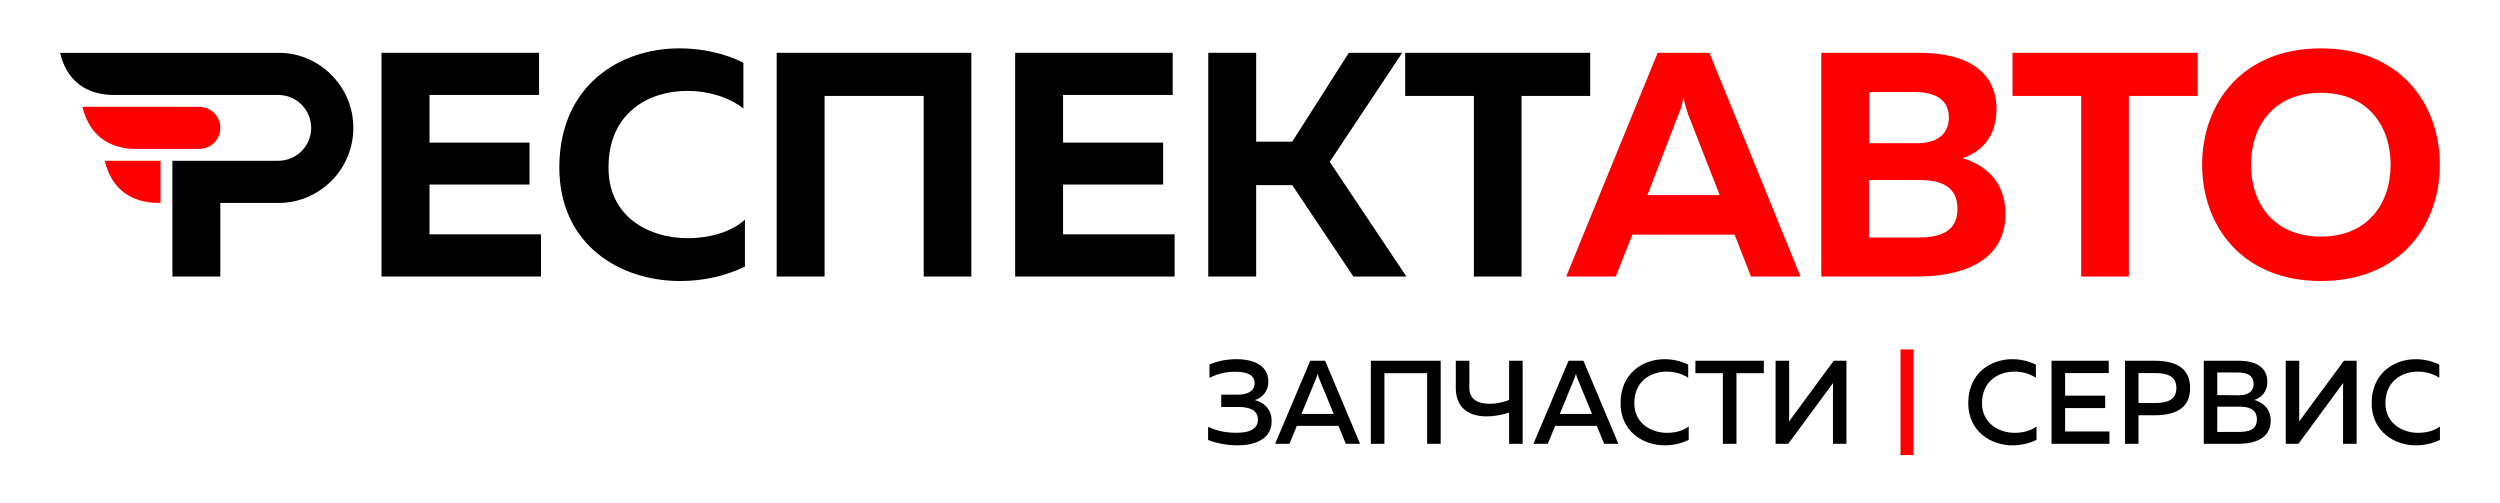
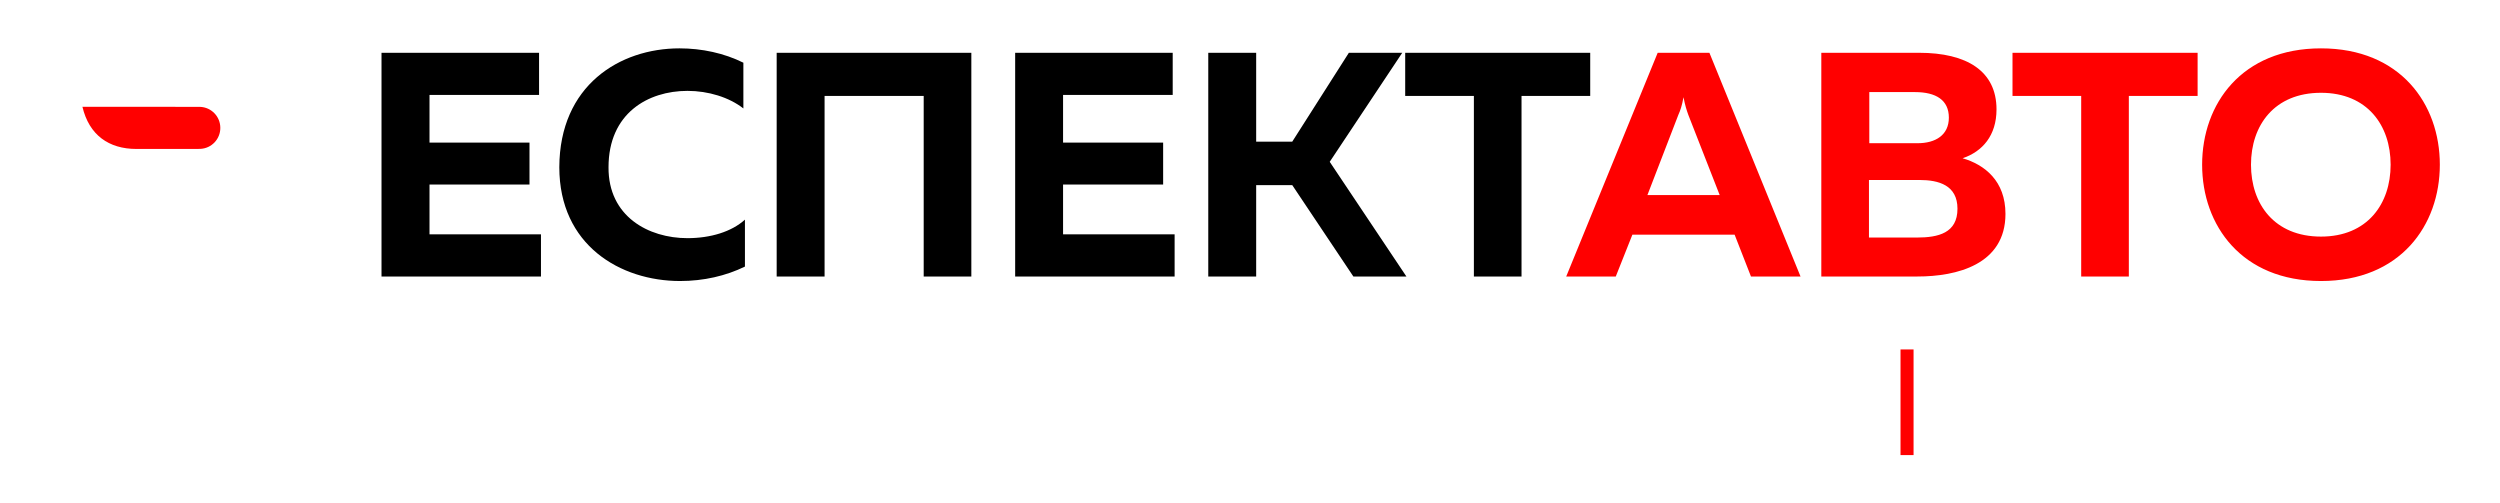
<svg xmlns="http://www.w3.org/2000/svg" xml:space="preserve" width="298px" height="60px" version="1.1" style="shape-rendering:geometricPrecision; text-rendering:geometricPrecision; image-rendering:optimizeQuality; fill-rule:evenodd; clip-rule:evenodd" viewBox="0 0 287.54 57.89">
  <defs>
    <style type="text/css">
   
    .fil3 {fill:black}
    .fil4 {fill:red}
    .fil0 {fill:white}
    .fil1 {fill:black;fill-rule:nonzero}
    .fil2 {fill:red;fill-rule:nonzero}
   
  </style>
  </defs>
  <g id="Слой_x0020_1">
    <rect class="fil0" width="287.54" height="57.89" />
    <g id="_1361090464">
      <path class="fil1" d="M43.88 6.07l0 25.73 18.34 0 0 -4.85 -12.82 0 0 -5.73 11.5 0 0 -4.82 -11.5 0 0 -5.48 12.6 0 0 -4.85 -18.12 0zm20.45 13.16c0,8.97 7.02,13.09 13.89,13.09 2.72,0 5.26,-0.59 7.46,-1.66l0 -5.4c-1.54,1.4 -3.97,2.13 -6.61,2.13 -4.49,0 -9.12,-2.5 -9.08,-8.16 0,-6.21 4.55,-8.78 9.08,-8.78 2.39,0 4.78,0.73 6.43,2.02l0 -5.26c-2.21,-1.1 -4.78,-1.65 -7.35,-1.65 -6.88,0 -13.79,4.26 -13.82,13.67zm30.51 12.57l0 -20.77 11.4 0 0 20.77 5.48 0 0 -25.73 -22.39 0 0 25.73 5.51 0zm21.92 -25.73l0 25.73 18.34 0 0 -4.85 -12.83 0 0 -5.73 11.51 0 0 -4.82 -11.51 0 0 -5.48 12.61 0 0 -4.85 -18.12 0zm27.72 25.73l0 -10.51 4.15 0 7.03 10.51 6.1 0 -8.82 -13.19 8.34 -12.54 -6.14 0 -6.51 10.22 -4.15 0 0 -10.22 -5.51 0 0 25.73 5.51 0zm17.14 -25.73l0 4.96 7.9 0 0 20.77 5.48 0 0 -20.77 7.9 0 0 -4.96 -21.28 0z" />
      <path class="fil2" d="M185.84 31.8l1.91 -4.81 11.76 0 1.88 4.81 5.7 0 -10.48 -25.73 -5.95 0 -10.52 25.73 5.7 0zm7.2 -18.6c0.23,-0.51 0.41,-1.03 0.59,-2.02 0.19,0.99 0.37,1.51 0.55,2.02l3.61 9.23 -8.31 0 3.56 -9.23zm16.44 -7.13l0 25.73 11.07 0c4.48,0 10.11,-1.36 10.11,-7.2 0,-3.79 -2.39,-5.66 -4.93,-6.4 2.28,-0.77 3.9,-2.61 3.9,-5.62 0,-4.41 -3.42,-6.51 -8.9,-6.51l-11.25 0zm15.66 17.94c0,2.79 -2.2,3.31 -4.67,3.31l-5.51 0 0 -6.62 5.81 0c2.2,0 4.37,0.59 4.37,3.31zm-0.99 -10.48c0,1.99 -1.51,2.94 -3.6,2.94l-5.55 0 0 -5.88 5.25 0c2.43,0 3.9,0.92 3.9,2.94zm7.32 -7.46l0 4.96 7.9 0 0 20.77 5.48 0 0 -20.77 7.91 0 0 -4.96 -21.29 0zm21.81 12.87c0,6.98 4.55,13.38 13.67,13.38 9.12,0 13.67,-6.4 13.67,-13.38 0,-6.99 -4.55,-13.38 -13.67,-13.38 -9.12,0 -13.67,6.39 -13.67,13.38zm21.68 0c0,4.52 -2.68,8.27 -8.01,8.27 -5.37,0 -8.05,-3.75 -8.05,-8.27 0,-4.52 2.68,-8.27 8.05,-8.27 5.33,0 8.01,3.75 8.01,8.27z" />
-       <path class="fil1" d="M226.38 46.35c-0.01,3.26 2.61,4.87 5.08,4.87 1.01,0 1.96,-0.23 2.77,-0.63l0 -1.54c-0.63,0.48 -1.52,0.73 -2.5,0.73 -1.83,0 -3.77,-1.09 -3.77,-3.43 0.02,-2.53 1.91,-3.61 3.74,-3.61 0.9,0 1.79,0.25 2.46,0.71l0 -1.51c-0.82,-0.41 -1.76,-0.63 -2.72,-0.63 -2.51,0 -5.06,1.64 -5.06,5.04zm9.58 -4.86l0 9.55 6.66 0 0 -1.42 -5.1 0 0 -2.69 4.61 0 0 -1.42 -4.61 0 0 -2.6 5.02 0 0 -1.42 -6.58 0zm8.45 0l0 9.55 1.55 0 0 -3.28 1.86 0c2.26,0 4.08,-0.71 4.08,-3.13 0,-2.43 -1.82,-3.14 -4.08,-3.14l-3.41 0zm5.91 3.14c0,1.39 -1.11,1.72 -2.42,1.72l-1.94 0 0 -3.44 1.94 0c1.32,0 2.42,0.32 2.42,1.72zm3.15 -3.14l0 9.55 4.07 0c1.51,0 3.63,-0.48 3.63,-2.65 0,-1.49 -1.03,-2.14 -1.89,-2.39 0.81,-0.26 1.5,-0.94 1.5,-2.1 0,-1.62 -1.28,-2.41 -3.27,-2.41l-4.04 0zm6.11 6.74c0,1.32 -1.13,1.45 -2.19,1.45l-2.37 0 0 -2.91 2.58 0c0.86,0 1.98,0.19 1.98,1.46zm-0.38 -4.08c0,0.93 -0.74,1.31 -1.64,1.31l-2.54 -0.02 0 -2.6 2.32 0c1.15,0 1.86,0.35 1.86,1.31zm11.85 6.89l0 -9.55 -1.46 0 -5.15 6.98c0.01,-0.32 0.01,-0.69 0.01,-1.05l0 -5.93 -1.55 0 0 9.55 1.46 0 5.14 -6.99c-0.01,0.33 -0.01,0.7 -0.01,1.04l0 5.95 1.56 0zm1.73 -4.69c-0.01,3.26 2.61,4.87 5.08,4.87 1.01,0 1.96,-0.23 2.77,-0.63l0 -1.54c-0.63,0.48 -1.52,0.73 -2.5,0.73 -1.83,0 -3.77,-1.09 -3.77,-3.43 0.02,-2.53 1.91,-3.61 3.74,-3.61 0.9,0 1.79,0.25 2.46,0.71l0 -1.51c-0.82,-0.41 -1.76,-0.63 -2.72,-0.63 -2.51,0 -5.06,1.64 -5.06,5.04z" />
      <polygon class="fil2" points="218.59,52.34 218.59,40.19 220.09,40.19 220.09,52.34 " />
-       <path class="fil3" d="M32 10.92l-18.88 0c-3.18,0 -5.44,-1.6 -6.21,-4.84l22.52 0 2.57 0c0.31,0 0.58,0 0.89,0.03 4.36,0.45 7.75,4.13 7.75,8.6 0,4.6 -3.61,8.37 -8.15,8.62 -0.18,0.01 -0.36,0.01 -0.54,0.01l-6.61 0 0 8.46 -5.51 0 0 -8.46 0 -4.85 5.51 0 6.66 0c2.09,0 3.79,-1.69 3.79,-3.78 0,-2.1 -1.7,-3.79 -3.79,-3.79z" />
      <path class="fil4" d="M20.17 17.13l-4.48 0c-3.18,0 -5.44,-1.6 -6.21,-4.85l10.69 0 0 0.01 2.44 0c0.14,0 0.27,-0.01 0.41,0 1.29,0.05 2.32,1.11 2.32,2.42 0,1.29 -1.01,2.35 -2.29,2.41 -0.16,0.01 -0.32,0.01 -0.48,0.01l-2.4 0 0 0z" />
-       <path class="fil4" d="M18.46 23.34l-0.2 0c-3.18,0 -5.44,-1.6 -6.21,-4.85l6.41 0 0 4.85z" />
-       <path class="fil1" d="M146.26 48.45c0,-1.49 -1.01,-2.21 -1.93,-2.43 0.9,-0.3 1.55,-1.04 1.55,-2.14 0,-1.74 -1.53,-2.57 -3.65,-2.57 -1.08,0 -2.08,0.18 -3.12,0.61l0 1.53c1.1,-0.52 2.01,-0.71 2.99,-0.69 1.34,0 2.2,0.35 2.2,1.33 0,0.86 -0.76,1.3 -1.92,1.3l-1.92 0 0 1.42 2.05 0c1.09,0 2.17,0.3 2.17,1.45 0,1.21 -1.21,1.51 -2.39,1.51 -1.12,0.01 -2.19,-0.14 -3.34,-0.68l0 1.51c1.16,0.44 2.25,0.62 3.47,0.62 1.82,0 3.84,-0.67 3.84,-2.77zm2.05 2.59l0.85 -2.06 4.79 0 0.84 2.06 1.64 0 -4.02 -9.55 -1.71 0 -4.04 9.55 1.65 0zm3.06 -7.51c0.05,-0.15 0.11,-0.3 0.18,-0.53 0.06,0.23 0.12,0.38 0.17,0.53l1.68 4.08 -3.71 0 1.68 -4.08zm7.86 7.51l0 -8.12 4.91 0 0 8.12 1.56 0 0 -9.55 -8.03 0 0 9.55 1.56 0zm15.9 0l0 -9.55 -1.56 0 0 4.51c-0.75,0.3 -1.51,0.44 -2.24,0.44 -1.37,-0.01 -2.33,-0.52 -2.33,-1.81l0 -3.14 -1.56 0 0 3.14c0,2.18 1.37,3.24 3.51,3.26 0.83,0 1.71,-0.14 2.62,-0.44l0 3.59 1.56 0zm2.89 0l0.85 -2.06 4.79 0 0.84 2.06 1.64 0 -4.02 -9.55 -1.71 0 -4.04 9.55 1.65 0zm3.06 -7.51c0.05,-0.15 0.11,-0.3 0.18,-0.53 0.06,0.23 0.12,0.38 0.17,0.53l1.68 4.08 -3.71 0 1.68 -4.08zm5.31 2.82c-0.02,3.26 2.6,4.87 5.07,4.87 1.01,0 1.97,-0.23 2.77,-0.63l0 -1.54c-0.62,0.48 -1.51,0.73 -2.49,0.73 -1.83,0 -3.77,-1.09 -3.77,-3.43 0.01,-2.53 1.91,-3.61 3.74,-3.61 0.9,0 1.79,0.25 2.46,0.71l0 -1.51c-0.82,-0.41 -1.76,-0.63 -2.72,-0.63 -2.51,0 -5.06,1.64 -5.06,5.04zm8.61 -4.86l0 1.43 3.16 0 0 8.12 1.56 0 0 -8.12 3.15 0 0 -1.43 -7.87 0zm17.37 9.55l0 -9.55 -1.46 0 -5.14 6.98c0.01,-0.32 0.01,-0.69 0.01,-1.05l0 -5.93 -1.56 0 0 9.55 1.46 0 5.15 -6.99c-0.01,0.33 -0.01,0.7 -0.01,1.04l0 5.95 1.55 0z" />
    </g>
  </g>
</svg>